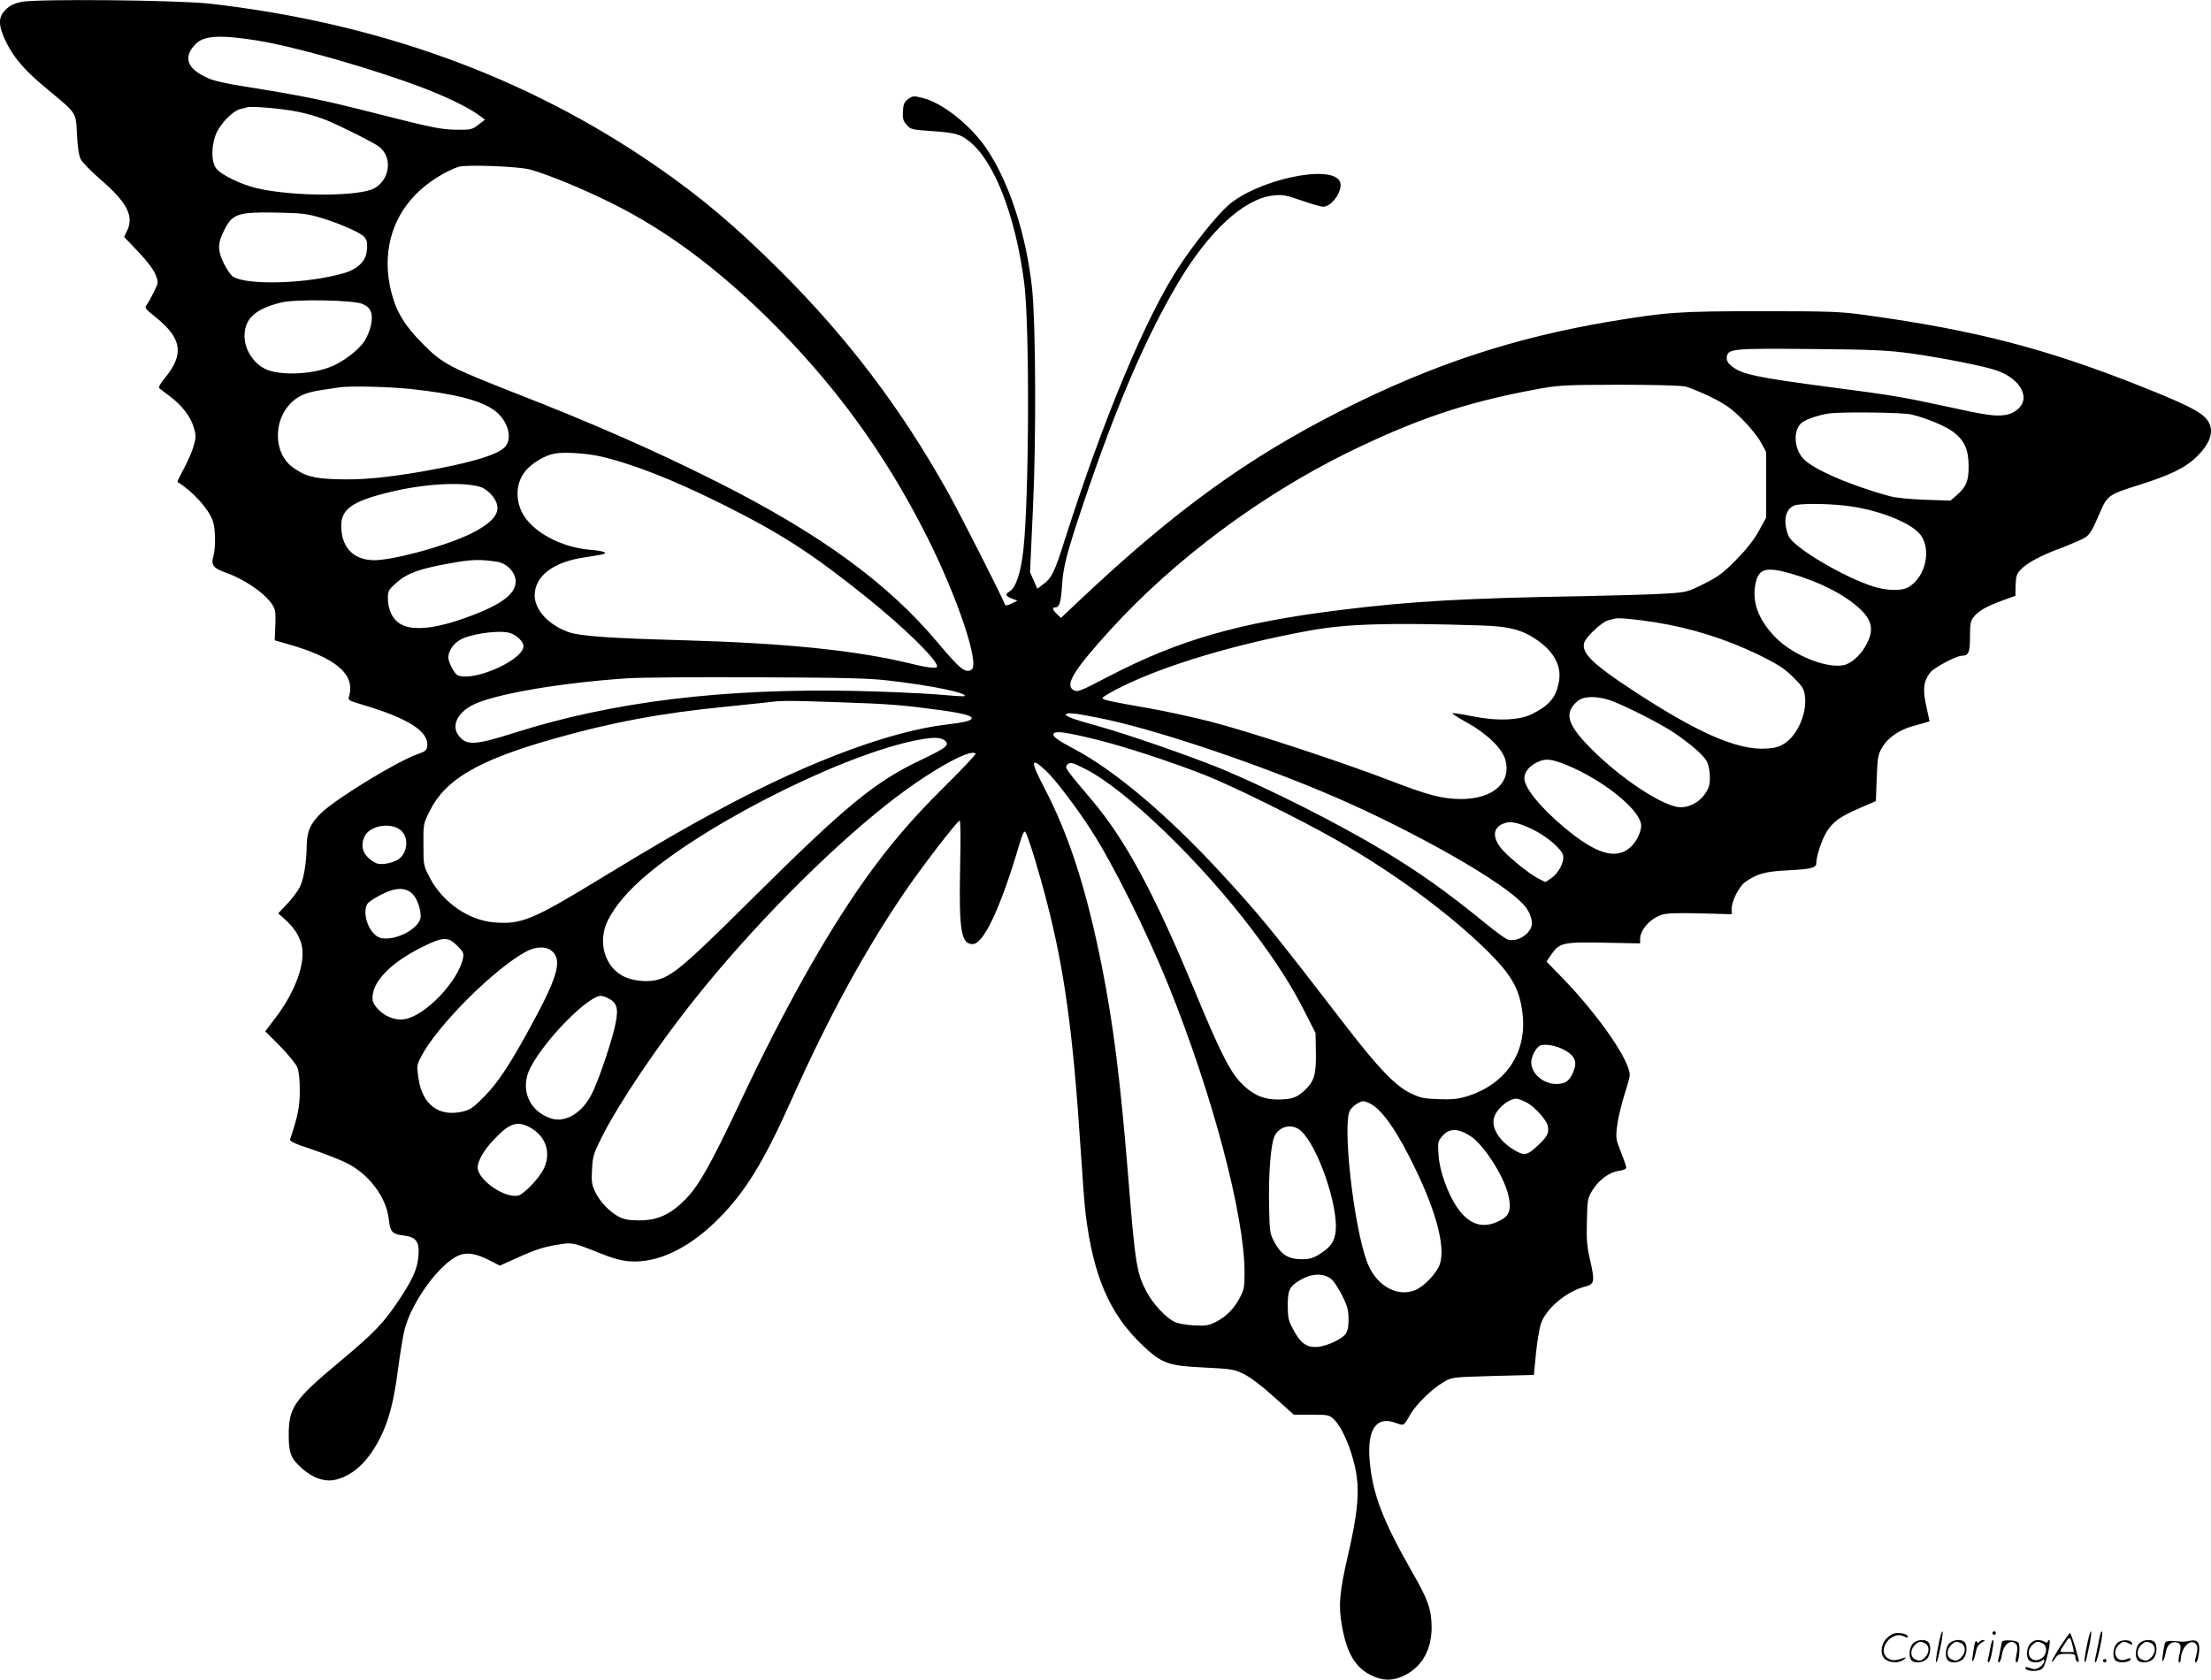
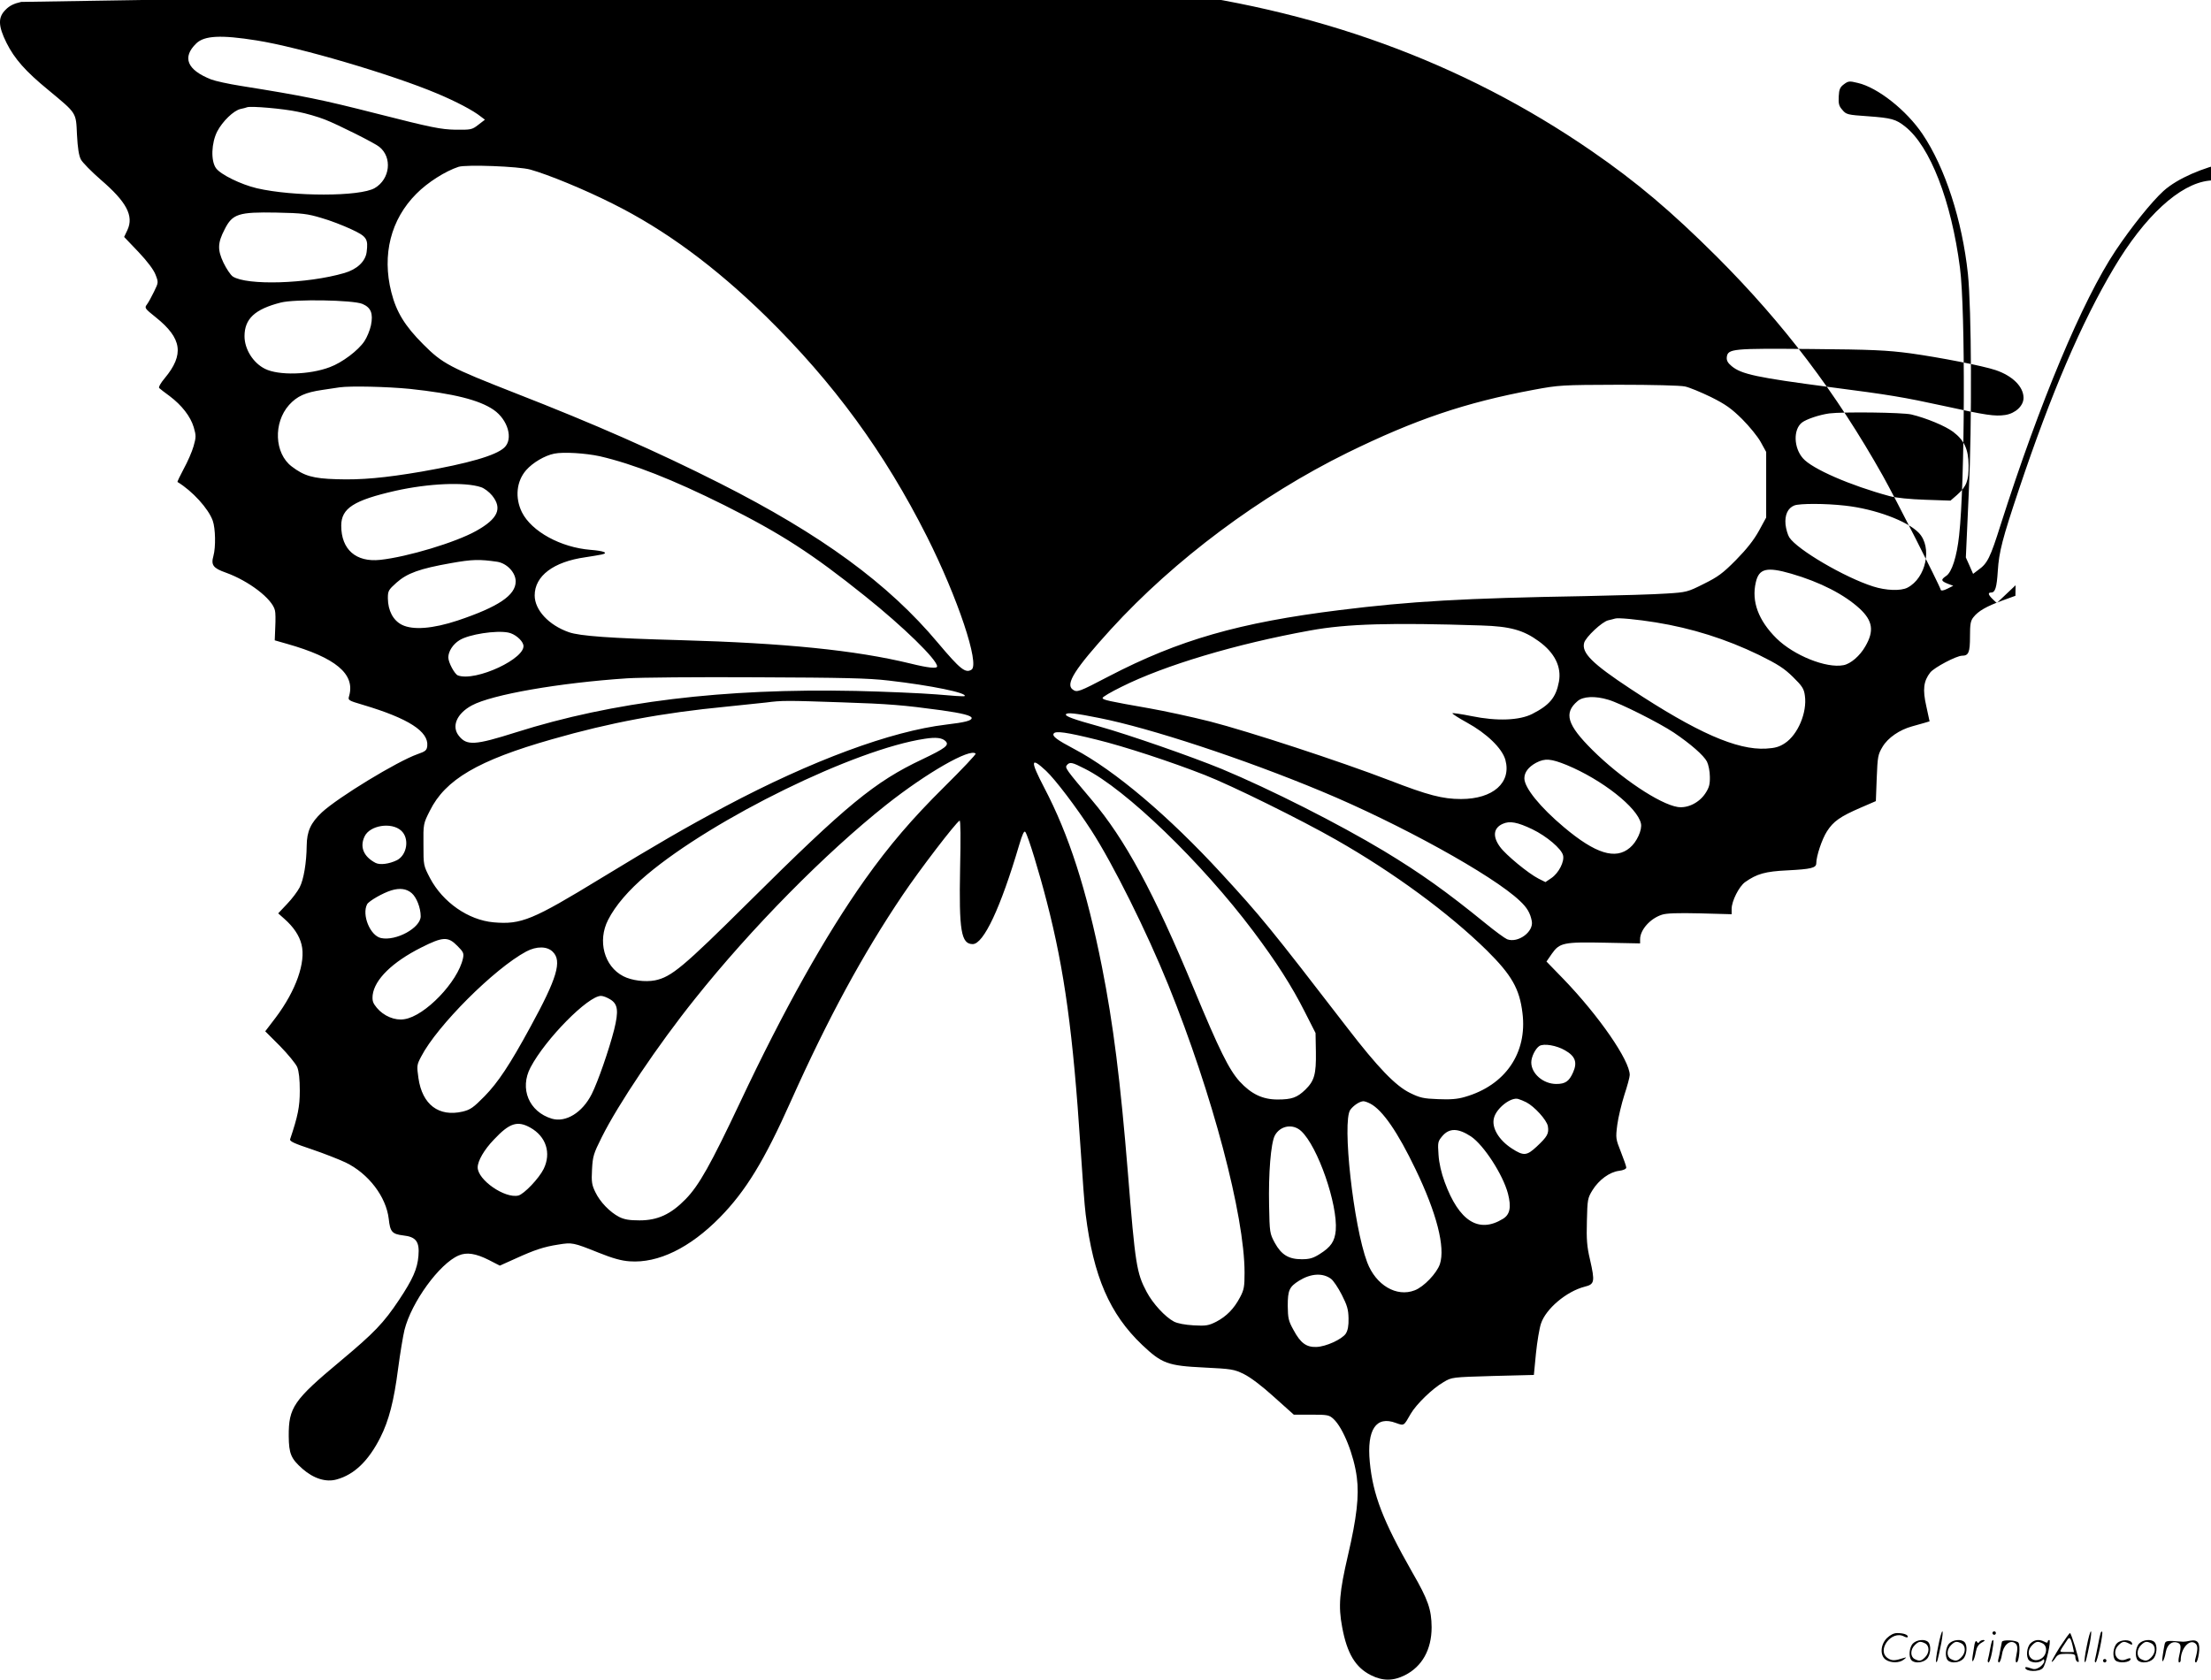
<svg xmlns="http://www.w3.org/2000/svg" version="1.0" viewBox="0 0 1280.105 972.675" preserveAspectRatio="xMidYMid meet">
  <g transform="translate(-0.431,972.71) scale(0.1,-0.1)" fill="#000000" stroke="none">
-     <path d="M127 9716 c-41 -9 -68 -22 -90 -45 -45 -44 -44 -93 5 -192 46 -92 110 -165 242 -273 166 -138 160 -128 166 -259 4 -77 11 -122 23 -144 9 -17 61 -70 115 -117 149 -128 192 -209 154 -291 l-19 -40 83 -87 c52 -55 88 -103 99 -132 17 -44 17 -45 -9 -98 -14 -29 -32 -62 -41 -74 -15 -20 -13 -23 52 -75 151 -121 165 -215 51 -352 -23 -27 -37 -52 -32 -57 5 -5 32 -26 61 -47 70 -53 120 -117 139 -180 14 -48 14 -58 -1 -110 -9 -32 -35 -91 -57 -131 -22 -41 -38 -75 -36 -76 86 -52 179 -154 204 -224 16 -45 18 -153 4 -204 -15 -53 -2 -71 72 -97 133 -48 268 -151 284 -218 4 -13 4 -57 2 -98 l-3 -76 70 -20 c283 -80 396 -175 361 -301 -8 -26 -7 -27 81 -53 262 -78 380 -154 371 -238 -3 -25 -10 -31 -56 -47 -117 -41 -460 -250 -554 -337 -65 -61 -87 -110 -88 -193 -1 -97 -17 -196 -41 -242 -12 -23 -44 -66 -73 -96 l-51 -54 36 -32 c53 -47 86 -96 99 -148 26 -103 -32 -267 -149 -423 l-61 -80 85 -85 c46 -47 91 -102 100 -122 10 -25 15 -70 15 -137 0 -93 -11 -147 -56 -281 -4 -12 25 -25 124 -58 71 -24 160 -59 198 -77 132 -64 234 -198 249 -326 8 -75 19 -88 83 -96 75 -8 96 -36 89 -118 -6 -76 -33 -136 -112 -255 -90 -135 -144 -191 -339 -354 -272 -227 -301 -269 -300 -436 1 -101 13 -130 80 -189 64 -56 136 -79 198 -61 102 28 184 108 252 242 50 99 79 212 103 398 12 91 29 192 37 225 40 161 203 385 314 432 46 20 99 12 176 -27 l62 -32 89 40 c112 51 165 69 250 82 80 13 86 12 233 -47 82 -33 133 -47 180 -50 165 -12 349 78 522 254 150 153 257 328 411 673 214 478 416 851 648 1195 97 144 304 415 329 430 6 4 7 -99 3 -277 -7 -361 6 -438 73 -438 63 0 162 211 269 574 19 64 29 85 36 75 17 -26 80 -233 124 -404 103 -398 152 -762 195 -1420 11 -170 24 -346 30 -390 45 -360 139 -577 327 -756 114 -108 149 -121 358 -131 160 -8 174 -10 231 -38 37 -18 105 -69 174 -132 l115 -103 102 0 c94 0 103 -2 128 -25 56 -52 119 -211 135 -339 14 -106 -1 -234 -51 -449 -50 -215 -57 -296 -34 -417 28 -153 77 -234 167 -279 68 -34 128 -34 196 0 100 50 155 149 155 278 -1 103 -20 159 -112 318 -170 299 -228 449 -246 639 -18 188 37 269 151 226 48 -17 45 -19 86 53 32 55 126 147 191 184 47 28 48 28 285 35 l237 6 12 124 c7 69 20 146 29 173 28 86 148 187 253 214 58 14 60 29 31 157 -18 76 -21 117 -18 224 3 124 4 132 33 179 37 59 98 104 153 111 25 3 42 11 42 19 0 7 -14 47 -31 90 -30 76 -31 80 -21 158 6 45 25 122 41 173 17 51 31 103 31 115 0 84 -177 341 -383 555 l-99 102 31 45 c45 64 68 69 310 64 l201 -4 0 24 c0 54 58 120 126 142 26 9 92 11 221 8 l183 -5 0 31 c0 45 43 130 78 155 68 48 117 62 245 68 136 7 167 14 167 41 0 41 33 140 62 185 37 58 77 86 195 137 l88 38 5 133 c5 125 7 137 34 182 31 52 98 98 171 118 22 6 54 15 71 20 l30 9 -19 88 c-22 96 -16 145 23 195 23 29 152 97 184 97 38 0 46 19 46 111 0 71 3 91 20 112 28 36 76 63 166 96 l77 28 1 61 c2 54 6 66 32 93 32 34 114 79 214 116 36 13 90 36 122 50 60 27 65 33 123 168 40 92 52 100 215 151 191 60 277 102 343 167 68 66 95 129 77 181 -21 63 -91 103 -400 226 -554 220 -961 325 -1590 412 -151 21 -202 23 -610 23 -477 0 -544 -5 -876 -60 -557 -94 -1026 -249 -1544 -510 -554 -280 -971 -582 -1524 -1103 l-109 -103 -23 22 c-27 26 -30 39 -9 39 23 0 32 29 38 125 7 111 27 188 123 474 185 552 361 964 549 1280 178 300 381 487 550 506 54 6 73 3 165 -29 57 -20 113 -36 125 -36 54 0 120 103 96 148 -54 101 -484 6 -649 -143 -68 -62 -184 -206 -277 -345 -192 -288 -439 -879 -665 -1586 -61 -194 -77 -226 -131 -264 l-29 -22 -21 48 -21 47 17 376 c19 403 16 1061 -5 1266 -33 310 -132 616 -263 810 -93 138 -260 270 -375 296 -48 12 -55 11 -80 -8 -22 -16 -28 -29 -30 -70 -2 -42 1 -56 21 -78 22 -27 30 -29 148 -37 137 -10 162 -17 216 -60 144 -114 267 -430 317 -818 32 -241 29 -1248 -5 -1550 -13 -121 -42 -213 -75 -234 -32 -22 -30 -29 9 -45 l32 -12 -34 -17 c-22 -11 -36 -13 -38 -7 -12 38 -266 537 -335 660 -272 484 -575 883 -962 1270 -265 264 -464 432 -725 612 -749 516 -1604 827 -2581 939 -188 21 -1009 29 -1093 10z m1363 -223 c247 -39 783 -197 1044 -307 110 -46 211 -99 254 -134 l24 -18 -39 -30 c-36 -28 -42 -29 -133 -28 -84 2 -136 12 -450 92 -326 83 -419 102 -793 162 -70 11 -147 28 -170 37 -140 55 -170 128 -86 209 47 45 142 50 349 17z m238 -413 c48 -9 119 -30 157 -45 75 -29 290 -137 315 -158 77 -61 63 -187 -26 -239 -85 -50 -472 -50 -683 -1 -92 22 -209 79 -236 116 -31 43 -27 146 7 213 31 59 95 121 135 130 16 3 33 8 38 10 21 8 209 -8 293 -26z m1347 -335 c104 -29 313 -115 476 -197 305 -152 593 -365 888 -653 393 -386 686 -787 932 -1275 179 -356 307 -740 258 -771 -35 -22 -65 2 -194 155 -287 343 -675 627 -1264 925 -362 183 -728 344 -1182 521 -380 149 -423 171 -535 284 -105 105 -155 186 -184 301 -55 217 -3 422 145 570 65 66 168 131 244 156 44 14 348 3 416 -16z m-1210 -280 c50 -14 127 -44 172 -65 91 -42 100 -56 90 -133 -7 -54 -56 -100 -129 -121 -216 -63 -565 -73 -646 -20 -13 9 -37 45 -54 80 -35 75 -34 114 7 193 45 90 81 101 300 97 150 -3 180 -7 260 -31z m238 -498 c49 -21 63 -55 49 -124 -6 -28 -23 -70 -38 -92 -35 -53 -129 -124 -200 -150 -118 -45 -297 -49 -375 -10 -69 34 -119 114 -119 189 0 101 60 157 210 195 80 21 420 15 473 -8z m8962 -286 c172 -24 418 -72 493 -97 98 -33 162 -96 162 -161 0 -46 -47 -90 -106 -99 -60 -9 -112 -1 -349 51 -244 53 -316 65 -663 110 -427 56 -516 75 -572 122 -23 19 -30 33 -28 52 6 49 33 51 488 47 356 -3 438 -7 575 -25z m-1305 -192 c25 -5 92 -33 150 -61 86 -43 118 -66 181 -128 41 -41 90 -101 107 -132 l32 -58 0 -190 0 -190 -42 -77 c-30 -54 -71 -106 -133 -169 -76 -77 -105 -98 -186 -138 -93 -47 -101 -49 -215 -56 -66 -5 -279 -11 -474 -15 -701 -12 -1011 -30 -1420 -81 -581 -72 -931 -173 -1335 -383 -176 -92 -185 -95 -210 -77 -44 32 13 120 221 349 369 404 864 773 1369 1022 394 193 683 291 1080 365 145 27 161 28 490 29 194 0 359 -4 385 -10z m-7382 -14 c253 -27 401 -64 484 -121 84 -58 115 -170 62 -219 -49 -46 -210 -92 -479 -139 -211 -36 -350 -49 -492 -44 -137 4 -188 19 -260 74 -100 76 -107 253 -15 356 46 51 95 73 192 87 41 6 86 13 100 15 65 9 275 4 408 -9z m8692 -148 c88 -21 198 -67 243 -101 64 -49 88 -100 89 -193 1 -90 -12 -123 -68 -173 l-37 -32 -146 5 c-88 3 -170 11 -206 21 -229 62 -449 158 -502 219 -54 61 -57 167 -6 207 26 20 101 45 158 53 79 10 423 6 475 -6z m-7593 -242 c194 -45 421 -134 722 -284 329 -165 507 -280 815 -527 220 -176 416 -367 416 -406 0 -14 -51 -9 -156 17 -318 77 -726 118 -1330 135 -408 11 -583 24 -646 46 -117 41 -198 129 -198 213 0 113 109 195 293 221 39 6 82 13 95 16 42 9 13 21 -65 27 -172 14 -341 106 -397 218 -41 84 -32 179 25 244 38 43 107 84 162 95 52 11 181 3 264 -15z m-688 -179 c19 -6 48 -28 65 -49 60 -75 33 -134 -92 -204 -119 -67 -399 -151 -556 -168 -140 -15 -226 59 -226 198 0 101 73 147 314 202 193 43 401 52 495 21z m7898 -107 c173 -19 361 -89 427 -158 79 -83 42 -261 -66 -317 -39 -20 -124 -17 -199 7 -164 52 -439 213 -485 284 -9 14 -19 48 -22 75 -5 55 13 95 51 110 31 12 180 12 294 -1z m-7804 -325 c56 -9 107 -62 107 -114 0 -80 -100 -147 -335 -226 -145 -48 -260 -57 -324 -25 -51 26 -80 82 -81 153 0 43 3 49 50 91 62 55 134 81 315 113 123 22 164 23 268 8z m7492 -69 c169 -49 308 -121 397 -203 75 -70 84 -129 32 -218 -31 -55 -86 -102 -127 -109 -99 -19 -286 56 -387 155 -105 104 -146 214 -120 325 18 80 63 91 205 50z m-785 -282 c210 -34 407 -96 599 -189 109 -54 145 -77 196 -127 54 -53 64 -69 69 -108 14 -97 -40 -226 -116 -276 -32 -21 -56 -28 -108 -31 -169 -10 -402 93 -784 345 -223 147 -285 209 -270 267 8 33 105 124 140 131 16 4 34 8 39 10 16 6 130 -5 235 -22z m-1008 -18 c166 -5 243 -27 331 -91 93 -67 133 -149 117 -235 -17 -91 -54 -135 -154 -186 -74 -38 -205 -43 -351 -13 -59 12 -109 19 -112 17 -2 -3 35 -27 84 -54 115 -63 204 -149 223 -216 36 -132 -71 -227 -257 -227 -106 0 -191 22 -413 108 -289 111 -818 284 -1040 341 -107 27 -265 61 -350 76 -239 42 -271 49 -272 60 -1 6 49 35 110 65 248 124 661 248 1092 326 213 39 469 46 992 29z m-5635 -41 c37 -7 79 -42 87 -70 23 -77 -277 -217 -379 -178 -19 8 -55 75 -55 104 0 35 27 77 65 100 55 34 211 58 282 44z m2203 -278 c245 -28 458 -72 439 -90 -2 -3 -76 2 -164 10 -88 7 -297 16 -465 20 -768 16 -1407 -62 -1969 -240 -237 -75 -284 -78 -330 -20 -44 55 -12 129 75 176 116 63 507 131 899 157 72 5 409 8 750 6 502 -2 648 -5 765 -19z m4166 -111 c69 -20 295 -134 379 -190 99 -67 173 -132 192 -168 9 -18 17 -57 17 -88 1 -45 -5 -64 -26 -96 -36 -55 -104 -88 -161 -79 -104 17 -329 167 -493 330 -147 146 -167 214 -86 283 32 28 103 31 178 8z m-4440 -15 c276 -9 358 -16 579 -46 121 -17 175 -31 175 -45 0 -15 -38 -25 -148 -38 -319 -38 -778 -208 -1277 -473 -233 -124 -403 -223 -720 -416 -398 -243 -463 -270 -623 -256 -146 13 -294 116 -368 256 -38 73 -38 74 -38 193 -1 120 -1 122 37 197 89 180 278 292 707 414 338 97 638 153 1010 189 91 9 194 20 230 24 91 12 119 12 436 1z m1494 -91 c293 -58 834 -236 1285 -424 450 -187 992 -486 1148 -634 43 -40 61 -71 70 -118 12 -62 -80 -129 -143 -105 -14 6 -70 47 -125 92 -230 187 -375 290 -588 419 -263 158 -656 357 -939 475 -178 73 -537 198 -708 246 -152 42 -201 60 -194 71 7 11 56 6 194 -22z m-17 -125 c160 -39 434 -129 627 -205 154 -60 559 -260 760 -375 332 -189 652 -424 873 -641 143 -142 189 -221 206 -362 29 -231 -99 -419 -333 -486 -43 -13 -85 -16 -156 -13 -84 3 -105 8 -162 36 -84 41 -186 147 -363 377 -449 583 -502 647 -728 893 -307 334 -619 598 -852 721 -102 54 -130 75 -120 90 10 17 74 8 248 -35z m-874 -9 c23 -23 -1 -41 -135 -105 -275 -130 -436 -262 -1004 -826 -382 -379 -448 -434 -543 -454 -57 -11 -136 -1 -184 24 -111 57 -150 205 -88 326 42 83 120 174 225 262 389 327 1206 727 1609 787 64 10 100 6 120 -14z m174 -72 c4 -3 -78 -90 -181 -192 -186 -184 -318 -338 -461 -539 -228 -322 -470 -754 -721 -1287 -170 -360 -238 -482 -316 -562 -86 -88 -162 -123 -267 -123 -59 0 -88 5 -118 20 -54 28 -111 87 -138 144 -20 41 -23 59 -19 131 4 76 9 92 56 186 95 191 326 535 540 802 326 409 755 844 1108 1124 234 185 485 329 517 296z m3422 -66 c205 -85 410 -246 430 -339 8 -36 -24 -107 -64 -140 -83 -71 -199 -35 -382 119 -137 115 -229 228 -229 283 0 35 24 66 68 90 52 27 85 24 177 -13z m-3014 -34 c54 -51 174 -209 262 -345 126 -195 321 -587 446 -896 255 -631 441 -1334 441 -1665 0 -80 -3 -99 -26 -142 -35 -67 -79 -111 -138 -142 -44 -22 -59 -25 -130 -21 -51 3 -94 11 -115 22 -51 27 -122 104 -158 172 -58 109 -66 159 -108 684 -44 541 -85 867 -151 1200 -89 447 -191 763 -334 1036 -82 157 -80 182 11 97z m225 12 c236 -118 675 -542 974 -940 133 -177 224 -319 298 -466 l63 -124 2 -110 c2 -129 -9 -167 -61 -218 -48 -46 -78 -57 -161 -57 -86 0 -152 31 -220 105 -61 68 -117 180 -265 537 -232 559 -399 867 -591 1093 -149 176 -156 186 -144 201 17 20 29 18 105 -21z m2590 -350 c83 -40 169 -113 178 -151 9 -36 -25 -103 -68 -132 l-34 -23 -40 20 c-59 30 -190 138 -223 184 -44 60 -38 109 15 133 41 19 86 10 172 -31z m-6549 -8 c49 -44 35 -140 -24 -171 -45 -22 -98 -29 -124 -16 -69 36 -93 92 -64 153 30 65 156 85 212 34z m61 -362 c28 -24 52 -85 52 -134 0 -67 -143 -145 -230 -126 -63 14 -112 135 -80 196 11 19 91 65 140 80 49 15 88 10 118 -16z m264 -305 c35 -35 39 -43 33 -72 -29 -136 -221 -336 -340 -353 -54 -9 -119 18 -159 66 -23 28 -27 40 -24 74 11 90 114 191 281 275 125 63 155 65 209 10z m553 -35 c54 -53 25 -152 -130 -435 -119 -219 -187 -321 -265 -401 -65 -66 -82 -78 -127 -89 -138 -32 -234 40 -256 194 -10 71 -10 76 16 125 92 178 423 509 608 608 60 32 122 31 154 -2z m332 -275 c45 -27 50 -67 23 -176 -30 -117 -94 -302 -130 -373 -54 -107 -150 -166 -231 -142 -132 40 -188 174 -123 297 87 165 333 414 408 414 12 0 35 -9 53 -20z m5528 -295 c60 -34 73 -70 47 -128 -23 -52 -45 -67 -97 -67 -76 0 -145 60 -145 125 0 32 24 80 47 95 26 16 100 3 148 -25z m-224 -301 c47 -24 118 -102 125 -138 7 -43 -2 -60 -65 -119 -57 -53 -75 -55 -143 -11 -76 49 -119 121 -104 177 14 57 99 123 141 110 11 -3 32 -12 46 -19z m-903 -8 c71 -37 159 -165 262 -380 122 -253 173 -451 141 -549 -18 -53 -93 -132 -146 -152 -105 -41 -225 30 -275 162 -80 212 -146 814 -98 883 19 26 54 49 76 50 7 0 25 -6 40 -14z m-4863 -139 c91 -51 122 -147 77 -239 -27 -55 -113 -145 -146 -154 -78 -19 -236 90 -236 163 0 37 37 102 94 161 90 96 136 111 211 69z m4463 -20 c96 -89 212 -424 200 -575 -6 -64 -28 -96 -93 -137 -38 -24 -59 -30 -104 -30 -76 0 -118 26 -156 95 -29 54 -30 59 -33 216 -4 186 10 360 33 405 31 58 105 71 153 26z m983 -31 c74 -50 185 -221 214 -331 20 -78 12 -121 -29 -146 -140 -86 -254 -14 -337 212 -20 54 -33 111 -36 159 -5 71 -4 77 21 107 41 49 92 48 167 -1z m-811 -824 c14 -10 42 -52 63 -93 31 -61 38 -85 39 -136 1 -43 -4 -70 -16 -89 -23 -33 -114 -75 -170 -77 -58 -2 -92 22 -133 99 -29 52 -32 68 -33 139 0 91 9 110 66 146 68 42 136 46 184 11z M11226 194 c-10 -47 -15 -88 -12 -91 5 -6 9 7 30 110 7 37 10 67 6 67 -4 0 -15 -39 -24 -86z M11540 270 c0 -5 5 -10 10 -10 6 0 10 5 10 10 0 6 -4 10 -10 10 -5 0 -10 -4 -10 -10z M12086 194 c-10 -47 -15 -88 -12 -91 5 -6 9 7 30 110 7 37 10 67 6 67 -4 0 -15 -39 -24 -86z M12166 269 c-3 -8 -10 -41 -16 -74 -6 -33 -14 -68 -16 -77 -3 -10 -1 -18 3 -18 10 0 46 171 38 178 -2 3 -7 -1 -9 -9z M10929 241 c-38 -38 -41 -101 -7 -125 29 -20 79 -20 104 0 18 14 18 15 1 10 -53 -17 -69 -17 -92 -2 -69 45 21 166 94 126 12 -6 21 -7 21 -1 0 12 -25 21 -62 21 -19 0 -39 -10 -59 -29z M11930 189 c-28 -45 -49 -83 -47 -85 2 -3 12 7 21 21 14 21 24 25 66 25 43 0 50 -3 50 -19 0 -11 5 -23 10 -26 6 -3 10 -3 10 1 0 20 -44 164 -51 164 -4 0 -30 -37 -59 -81z m75 4 l7 -33 -42 0 c-42 0 -42 0 -28 23 8 12 21 32 29 44 15 25 22 18 34 -34z M11080 210 c-22 -22 -27 -79 -8 -98 19 -19 66 -14 88 8 22 22 27 79 8 98 -19 19 -66 14 -88 -8z m71 0 c25 -14 25 -54 -1 -80 -23 -23 -33 -24 -61 -10 -25 14 -25 54 1 80 23 23 33 24 61 10z M11290 210 c-22 -22 -27 -79 -8 -98 19 -19 66 -14 88 8 22 22 27 79 8 98 -19 19 -66 14 -88 -8z m71 0 c25 -14 25 -54 -1 -80 -23 -23 -33 -24 -61 -10 -25 14 -25 54 1 80 23 23 33 24 61 10z M11436 204 c-3 -16 -8 -47 -11 -69 -8 -51 10 -26 19 27 5 27 15 42 34 53 18 10 22 14 10 15 -9 0 -20 -5 -24 -11 -5 -8 -9 -8 -14 1 -5 8 -10 3 -14 -16z M11537 223 c-2 -4 -7 -26 -11 -48 -4 -22 -9 -48 -12 -57 -3 -10 -1 -18 4 -18 4 0 14 28 20 62 11 58 10 81 -1 61z M11595 220 c-1 -3 -5 -23 -9 -45 -4 -22 -9 -48 -12 -57 -3 -10 -1 -18 4 -18 5 0 13 20 17 45 7 53 44 87 74 68 17 -11 19 -28 8 -80 -4 -18 -3 -33 2 -33 16 0 24 99 11 115 -12 14 -87 18 -95 5z M11760 210 c-22 -22 -27 -79 -8 -98 7 -7 24 -12 38 -12 14 0 31 5 38 12 9 9 12 8 12 -5 0 -9 -12 -24 -26 -34 -21 -13 -32 -15 -55 -6 -16 6 -29 8 -29 3 0 -24 81 -27 102 -2 18 19 50 162 37 162 -5 0 -9 -5 -9 -10 0 -7 -6 -7 -19 0 -30 16 -59 12 -81 -10z m71 0 c29 -16 25 -65 -6 -86 -56 -37 -103 28 -55 76 23 23 33 24 61 10z M12261 211 c-23 -23 -28 -80 -9 -99 19 -19 88 -13 88 9 0 5 -11 4 -24 -2 -54 -25 -89 38 -46 81 23 23 33 24 62 9 16 -9 19 -8 16 3 -8 22 -64 22 -87 -1z M12390 210 c-22 -22 -27 -79 -8 -98 19 -19 66 -14 88 8 22 22 27 79 8 98 -19 19 -66 14 -88 -8z m71 0 c25 -14 25 -54 -1 -80 -23 -23 -33 -24 -61 -10 -25 14 -25 54 1 80 23 23 33 24 61 10z M12536 201 c-3 -14 -8 -44 -11 -66 -8 -51 10 -26 19 27 8 41 35 63 66 53 22 -7 24 -21 11 -77 -5 -22 -5 -38 0 -38 5 0 9 6 9 13 0 68 51 125 85 97 15 -13 15 -35 -1 -92 -3 -10 -1 -18 4 -18 6 0 13 23 17 50 9 63 -5 84 -49 76 -17 -4 -35 -6 -41 -6 -101 8 -104 7 -109 -19z M12180 110 c0 -5 5 -10 10 -10 6 0 10 5 10 10 0 6 -4 10 -10 10 -5 0 -10 -4 -10 -10z" />
+     <path d="M127 9716 c-41 -9 -68 -22 -90 -45 -45 -44 -44 -93 5 -192 46 -92 110 -165 242 -273 166 -138 160 -128 166 -259 4 -77 11 -122 23 -144 9 -17 61 -70 115 -117 149 -128 192 -209 154 -291 l-19 -40 83 -87 c52 -55 88 -103 99 -132 17 -44 17 -45 -9 -98 -14 -29 -32 -62 -41 -74 -15 -20 -13 -23 52 -75 151 -121 165 -215 51 -352 -23 -27 -37 -52 -32 -57 5 -5 32 -26 61 -47 70 -53 120 -117 139 -180 14 -48 14 -58 -1 -110 -9 -32 -35 -91 -57 -131 -22 -41 -38 -75 -36 -76 86 -52 179 -154 204 -224 16 -45 18 -153 4 -204 -15 -53 -2 -71 72 -97 133 -48 268 -151 284 -218 4 -13 4 -57 2 -98 l-3 -76 70 -20 c283 -80 396 -175 361 -301 -8 -26 -7 -27 81 -53 262 -78 380 -154 371 -238 -3 -25 -10 -31 -56 -47 -117 -41 -460 -250 -554 -337 -65 -61 -87 -110 -88 -193 -1 -97 -17 -196 -41 -242 -12 -23 -44 -66 -73 -96 l-51 -54 36 -32 c53 -47 86 -96 99 -148 26 -103 -32 -267 -149 -423 l-61 -80 85 -85 c46 -47 91 -102 100 -122 10 -25 15 -70 15 -137 0 -93 -11 -147 -56 -281 -4 -12 25 -25 124 -58 71 -24 160 -59 198 -77 132 -64 234 -198 249 -326 8 -75 19 -88 83 -96 75 -8 96 -36 89 -118 -6 -76 -33 -136 -112 -255 -90 -135 -144 -191 -339 -354 -272 -227 -301 -269 -300 -436 1 -101 13 -130 80 -189 64 -56 136 -79 198 -61 102 28 184 108 252 242 50 99 79 212 103 398 12 91 29 192 37 225 40 161 203 385 314 432 46 20 99 12 176 -27 l62 -32 89 40 c112 51 165 69 250 82 80 13 86 12 233 -47 82 -33 133 -47 180 -50 165 -12 349 78 522 254 150 153 257 328 411 673 214 478 416 851 648 1195 97 144 304 415 329 430 6 4 7 -99 3 -277 -7 -361 6 -438 73 -438 63 0 162 211 269 574 19 64 29 85 36 75 17 -26 80 -233 124 -404 103 -398 152 -762 195 -1420 11 -170 24 -346 30 -390 45 -360 139 -577 327 -756 114 -108 149 -121 358 -131 160 -8 174 -10 231 -38 37 -18 105 -69 174 -132 l115 -103 102 0 c94 0 103 -2 128 -25 56 -52 119 -211 135 -339 14 -106 -1 -234 -51 -449 -50 -215 -57 -296 -34 -417 28 -153 77 -234 167 -279 68 -34 128 -34 196 0 100 50 155 149 155 278 -1 103 -20 159 -112 318 -170 299 -228 449 -246 639 -18 188 37 269 151 226 48 -17 45 -19 86 53 32 55 126 147 191 184 47 28 48 28 285 35 l237 6 12 124 c7 69 20 146 29 173 28 86 148 187 253 214 58 14 60 29 31 157 -18 76 -21 117 -18 224 3 124 4 132 33 179 37 59 98 104 153 111 25 3 42 11 42 19 0 7 -14 47 -31 90 -30 76 -31 80 -21 158 6 45 25 122 41 173 17 51 31 103 31 115 0 84 -177 341 -383 555 l-99 102 31 45 c45 64 68 69 310 64 l201 -4 0 24 c0 54 58 120 126 142 26 9 92 11 221 8 l183 -5 0 31 c0 45 43 130 78 155 68 48 117 62 245 68 136 7 167 14 167 41 0 41 33 140 62 185 37 58 77 86 195 137 l88 38 5 133 c5 125 7 137 34 182 31 52 98 98 171 118 22 6 54 15 71 20 l30 9 -19 88 c-22 96 -16 145 23 195 23 29 152 97 184 97 38 0 46 19 46 111 0 71 3 91 20 112 28 36 76 63 166 96 l77 28 1 61 l-109 -103 -23 22 c-27 26 -30 39 -9 39 23 0 32 29 38 125 7 111 27 188 123 474 185 552 361 964 549 1280 178 300 381 487 550 506 54 6 73 3 165 -29 57 -20 113 -36 125 -36 54 0 120 103 96 148 -54 101 -484 6 -649 -143 -68 -62 -184 -206 -277 -345 -192 -288 -439 -879 -665 -1586 -61 -194 -77 -226 -131 -264 l-29 -22 -21 48 -21 47 17 376 c19 403 16 1061 -5 1266 -33 310 -132 616 -263 810 -93 138 -260 270 -375 296 -48 12 -55 11 -80 -8 -22 -16 -28 -29 -30 -70 -2 -42 1 -56 21 -78 22 -27 30 -29 148 -37 137 -10 162 -17 216 -60 144 -114 267 -430 317 -818 32 -241 29 -1248 -5 -1550 -13 -121 -42 -213 -75 -234 -32 -22 -30 -29 9 -45 l32 -12 -34 -17 c-22 -11 -36 -13 -38 -7 -12 38 -266 537 -335 660 -272 484 -575 883 -962 1270 -265 264 -464 432 -725 612 -749 516 -1604 827 -2581 939 -188 21 -1009 29 -1093 10z m1363 -223 c247 -39 783 -197 1044 -307 110 -46 211 -99 254 -134 l24 -18 -39 -30 c-36 -28 -42 -29 -133 -28 -84 2 -136 12 -450 92 -326 83 -419 102 -793 162 -70 11 -147 28 -170 37 -140 55 -170 128 -86 209 47 45 142 50 349 17z m238 -413 c48 -9 119 -30 157 -45 75 -29 290 -137 315 -158 77 -61 63 -187 -26 -239 -85 -50 -472 -50 -683 -1 -92 22 -209 79 -236 116 -31 43 -27 146 7 213 31 59 95 121 135 130 16 3 33 8 38 10 21 8 209 -8 293 -26z m1347 -335 c104 -29 313 -115 476 -197 305 -152 593 -365 888 -653 393 -386 686 -787 932 -1275 179 -356 307 -740 258 -771 -35 -22 -65 2 -194 155 -287 343 -675 627 -1264 925 -362 183 -728 344 -1182 521 -380 149 -423 171 -535 284 -105 105 -155 186 -184 301 -55 217 -3 422 145 570 65 66 168 131 244 156 44 14 348 3 416 -16z m-1210 -280 c50 -14 127 -44 172 -65 91 -42 100 -56 90 -133 -7 -54 -56 -100 -129 -121 -216 -63 -565 -73 -646 -20 -13 9 -37 45 -54 80 -35 75 -34 114 7 193 45 90 81 101 300 97 150 -3 180 -7 260 -31z m238 -498 c49 -21 63 -55 49 -124 -6 -28 -23 -70 -38 -92 -35 -53 -129 -124 -200 -150 -118 -45 -297 -49 -375 -10 -69 34 -119 114 -119 189 0 101 60 157 210 195 80 21 420 15 473 -8z m8962 -286 c172 -24 418 -72 493 -97 98 -33 162 -96 162 -161 0 -46 -47 -90 -106 -99 -60 -9 -112 -1 -349 51 -244 53 -316 65 -663 110 -427 56 -516 75 -572 122 -23 19 -30 33 -28 52 6 49 33 51 488 47 356 -3 438 -7 575 -25z m-1305 -192 c25 -5 92 -33 150 -61 86 -43 118 -66 181 -128 41 -41 90 -101 107 -132 l32 -58 0 -190 0 -190 -42 -77 c-30 -54 -71 -106 -133 -169 -76 -77 -105 -98 -186 -138 -93 -47 -101 -49 -215 -56 -66 -5 -279 -11 -474 -15 -701 -12 -1011 -30 -1420 -81 -581 -72 -931 -173 -1335 -383 -176 -92 -185 -95 -210 -77 -44 32 13 120 221 349 369 404 864 773 1369 1022 394 193 683 291 1080 365 145 27 161 28 490 29 194 0 359 -4 385 -10z m-7382 -14 c253 -27 401 -64 484 -121 84 -58 115 -170 62 -219 -49 -46 -210 -92 -479 -139 -211 -36 -350 -49 -492 -44 -137 4 -188 19 -260 74 -100 76 -107 253 -15 356 46 51 95 73 192 87 41 6 86 13 100 15 65 9 275 4 408 -9z m8692 -148 c88 -21 198 -67 243 -101 64 -49 88 -100 89 -193 1 -90 -12 -123 -68 -173 l-37 -32 -146 5 c-88 3 -170 11 -206 21 -229 62 -449 158 -502 219 -54 61 -57 167 -6 207 26 20 101 45 158 53 79 10 423 6 475 -6z m-7593 -242 c194 -45 421 -134 722 -284 329 -165 507 -280 815 -527 220 -176 416 -367 416 -406 0 -14 -51 -9 -156 17 -318 77 -726 118 -1330 135 -408 11 -583 24 -646 46 -117 41 -198 129 -198 213 0 113 109 195 293 221 39 6 82 13 95 16 42 9 13 21 -65 27 -172 14 -341 106 -397 218 -41 84 -32 179 25 244 38 43 107 84 162 95 52 11 181 3 264 -15z m-688 -179 c19 -6 48 -28 65 -49 60 -75 33 -134 -92 -204 -119 -67 -399 -151 -556 -168 -140 -15 -226 59 -226 198 0 101 73 147 314 202 193 43 401 52 495 21z m7898 -107 c173 -19 361 -89 427 -158 79 -83 42 -261 -66 -317 -39 -20 -124 -17 -199 7 -164 52 -439 213 -485 284 -9 14 -19 48 -22 75 -5 55 13 95 51 110 31 12 180 12 294 -1z m-7804 -325 c56 -9 107 -62 107 -114 0 -80 -100 -147 -335 -226 -145 -48 -260 -57 -324 -25 -51 26 -80 82 -81 153 0 43 3 49 50 91 62 55 134 81 315 113 123 22 164 23 268 8z m7492 -69 c169 -49 308 -121 397 -203 75 -70 84 -129 32 -218 -31 -55 -86 -102 -127 -109 -99 -19 -286 56 -387 155 -105 104 -146 214 -120 325 18 80 63 91 205 50z m-785 -282 c210 -34 407 -96 599 -189 109 -54 145 -77 196 -127 54 -53 64 -69 69 -108 14 -97 -40 -226 -116 -276 -32 -21 -56 -28 -108 -31 -169 -10 -402 93 -784 345 -223 147 -285 209 -270 267 8 33 105 124 140 131 16 4 34 8 39 10 16 6 130 -5 235 -22z m-1008 -18 c166 -5 243 -27 331 -91 93 -67 133 -149 117 -235 -17 -91 -54 -135 -154 -186 -74 -38 -205 -43 -351 -13 -59 12 -109 19 -112 17 -2 -3 35 -27 84 -54 115 -63 204 -149 223 -216 36 -132 -71 -227 -257 -227 -106 0 -191 22 -413 108 -289 111 -818 284 -1040 341 -107 27 -265 61 -350 76 -239 42 -271 49 -272 60 -1 6 49 35 110 65 248 124 661 248 1092 326 213 39 469 46 992 29z m-5635 -41 c37 -7 79 -42 87 -70 23 -77 -277 -217 -379 -178 -19 8 -55 75 -55 104 0 35 27 77 65 100 55 34 211 58 282 44z m2203 -278 c245 -28 458 -72 439 -90 -2 -3 -76 2 -164 10 -88 7 -297 16 -465 20 -768 16 -1407 -62 -1969 -240 -237 -75 -284 -78 -330 -20 -44 55 -12 129 75 176 116 63 507 131 899 157 72 5 409 8 750 6 502 -2 648 -5 765 -19z m4166 -111 c69 -20 295 -134 379 -190 99 -67 173 -132 192 -168 9 -18 17 -57 17 -88 1 -45 -5 -64 -26 -96 -36 -55 -104 -88 -161 -79 -104 17 -329 167 -493 330 -147 146 -167 214 -86 283 32 28 103 31 178 8z m-4440 -15 c276 -9 358 -16 579 -46 121 -17 175 -31 175 -45 0 -15 -38 -25 -148 -38 -319 -38 -778 -208 -1277 -473 -233 -124 -403 -223 -720 -416 -398 -243 -463 -270 -623 -256 -146 13 -294 116 -368 256 -38 73 -38 74 -38 193 -1 120 -1 122 37 197 89 180 278 292 707 414 338 97 638 153 1010 189 91 9 194 20 230 24 91 12 119 12 436 1z m1494 -91 c293 -58 834 -236 1285 -424 450 -187 992 -486 1148 -634 43 -40 61 -71 70 -118 12 -62 -80 -129 -143 -105 -14 6 -70 47 -125 92 -230 187 -375 290 -588 419 -263 158 -656 357 -939 475 -178 73 -537 198 -708 246 -152 42 -201 60 -194 71 7 11 56 6 194 -22z m-17 -125 c160 -39 434 -129 627 -205 154 -60 559 -260 760 -375 332 -189 652 -424 873 -641 143 -142 189 -221 206 -362 29 -231 -99 -419 -333 -486 -43 -13 -85 -16 -156 -13 -84 3 -105 8 -162 36 -84 41 -186 147 -363 377 -449 583 -502 647 -728 893 -307 334 -619 598 -852 721 -102 54 -130 75 -120 90 10 17 74 8 248 -35z m-874 -9 c23 -23 -1 -41 -135 -105 -275 -130 -436 -262 -1004 -826 -382 -379 -448 -434 -543 -454 -57 -11 -136 -1 -184 24 -111 57 -150 205 -88 326 42 83 120 174 225 262 389 327 1206 727 1609 787 64 10 100 6 120 -14z m174 -72 c4 -3 -78 -90 -181 -192 -186 -184 -318 -338 -461 -539 -228 -322 -470 -754 -721 -1287 -170 -360 -238 -482 -316 -562 -86 -88 -162 -123 -267 -123 -59 0 -88 5 -118 20 -54 28 -111 87 -138 144 -20 41 -23 59 -19 131 4 76 9 92 56 186 95 191 326 535 540 802 326 409 755 844 1108 1124 234 185 485 329 517 296z m3422 -66 c205 -85 410 -246 430 -339 8 -36 -24 -107 -64 -140 -83 -71 -199 -35 -382 119 -137 115 -229 228 -229 283 0 35 24 66 68 90 52 27 85 24 177 -13z m-3014 -34 c54 -51 174 -209 262 -345 126 -195 321 -587 446 -896 255 -631 441 -1334 441 -1665 0 -80 -3 -99 -26 -142 -35 -67 -79 -111 -138 -142 -44 -22 -59 -25 -130 -21 -51 3 -94 11 -115 22 -51 27 -122 104 -158 172 -58 109 -66 159 -108 684 -44 541 -85 867 -151 1200 -89 447 -191 763 -334 1036 -82 157 -80 182 11 97z m225 12 c236 -118 675 -542 974 -940 133 -177 224 -319 298 -466 l63 -124 2 -110 c2 -129 -9 -167 -61 -218 -48 -46 -78 -57 -161 -57 -86 0 -152 31 -220 105 -61 68 -117 180 -265 537 -232 559 -399 867 -591 1093 -149 176 -156 186 -144 201 17 20 29 18 105 -21z m2590 -350 c83 -40 169 -113 178 -151 9 -36 -25 -103 -68 -132 l-34 -23 -40 20 c-59 30 -190 138 -223 184 -44 60 -38 109 15 133 41 19 86 10 172 -31z m-6549 -8 c49 -44 35 -140 -24 -171 -45 -22 -98 -29 -124 -16 -69 36 -93 92 -64 153 30 65 156 85 212 34z m61 -362 c28 -24 52 -85 52 -134 0 -67 -143 -145 -230 -126 -63 14 -112 135 -80 196 11 19 91 65 140 80 49 15 88 10 118 -16z m264 -305 c35 -35 39 -43 33 -72 -29 -136 -221 -336 -340 -353 -54 -9 -119 18 -159 66 -23 28 -27 40 -24 74 11 90 114 191 281 275 125 63 155 65 209 10z m553 -35 c54 -53 25 -152 -130 -435 -119 -219 -187 -321 -265 -401 -65 -66 -82 -78 -127 -89 -138 -32 -234 40 -256 194 -10 71 -10 76 16 125 92 178 423 509 608 608 60 32 122 31 154 -2z m332 -275 c45 -27 50 -67 23 -176 -30 -117 -94 -302 -130 -373 -54 -107 -150 -166 -231 -142 -132 40 -188 174 -123 297 87 165 333 414 408 414 12 0 35 -9 53 -20z m5528 -295 c60 -34 73 -70 47 -128 -23 -52 -45 -67 -97 -67 -76 0 -145 60 -145 125 0 32 24 80 47 95 26 16 100 3 148 -25z m-224 -301 c47 -24 118 -102 125 -138 7 -43 -2 -60 -65 -119 -57 -53 -75 -55 -143 -11 -76 49 -119 121 -104 177 14 57 99 123 141 110 11 -3 32 -12 46 -19z m-903 -8 c71 -37 159 -165 262 -380 122 -253 173 -451 141 -549 -18 -53 -93 -132 -146 -152 -105 -41 -225 30 -275 162 -80 212 -146 814 -98 883 19 26 54 49 76 50 7 0 25 -6 40 -14z m-4863 -139 c91 -51 122 -147 77 -239 -27 -55 -113 -145 -146 -154 -78 -19 -236 90 -236 163 0 37 37 102 94 161 90 96 136 111 211 69z m4463 -20 c96 -89 212 -424 200 -575 -6 -64 -28 -96 -93 -137 -38 -24 -59 -30 -104 -30 -76 0 -118 26 -156 95 -29 54 -30 59 -33 216 -4 186 10 360 33 405 31 58 105 71 153 26z m983 -31 c74 -50 185 -221 214 -331 20 -78 12 -121 -29 -146 -140 -86 -254 -14 -337 212 -20 54 -33 111 -36 159 -5 71 -4 77 21 107 41 49 92 48 167 -1z m-811 -824 c14 -10 42 -52 63 -93 31 -61 38 -85 39 -136 1 -43 -4 -70 -16 -89 -23 -33 -114 -75 -170 -77 -58 -2 -92 22 -133 99 -29 52 -32 68 -33 139 0 91 9 110 66 146 68 42 136 46 184 11z M11226 194 c-10 -47 -15 -88 -12 -91 5 -6 9 7 30 110 7 37 10 67 6 67 -4 0 -15 -39 -24 -86z M11540 270 c0 -5 5 -10 10 -10 6 0 10 5 10 10 0 6 -4 10 -10 10 -5 0 -10 -4 -10 -10z M12086 194 c-10 -47 -15 -88 -12 -91 5 -6 9 7 30 110 7 37 10 67 6 67 -4 0 -15 -39 -24 -86z M12166 269 c-3 -8 -10 -41 -16 -74 -6 -33 -14 -68 -16 -77 -3 -10 -1 -18 3 -18 10 0 46 171 38 178 -2 3 -7 -1 -9 -9z M10929 241 c-38 -38 -41 -101 -7 -125 29 -20 79 -20 104 0 18 14 18 15 1 10 -53 -17 -69 -17 -92 -2 -69 45 21 166 94 126 12 -6 21 -7 21 -1 0 12 -25 21 -62 21 -19 0 -39 -10 -59 -29z M11930 189 c-28 -45 -49 -83 -47 -85 2 -3 12 7 21 21 14 21 24 25 66 25 43 0 50 -3 50 -19 0 -11 5 -23 10 -26 6 -3 10 -3 10 1 0 20 -44 164 -51 164 -4 0 -30 -37 -59 -81z m75 4 l7 -33 -42 0 c-42 0 -42 0 -28 23 8 12 21 32 29 44 15 25 22 18 34 -34z M11080 210 c-22 -22 -27 -79 -8 -98 19 -19 66 -14 88 8 22 22 27 79 8 98 -19 19 -66 14 -88 -8z m71 0 c25 -14 25 -54 -1 -80 -23 -23 -33 -24 -61 -10 -25 14 -25 54 1 80 23 23 33 24 61 10z M11290 210 c-22 -22 -27 -79 -8 -98 19 -19 66 -14 88 8 22 22 27 79 8 98 -19 19 -66 14 -88 -8z m71 0 c25 -14 25 -54 -1 -80 -23 -23 -33 -24 -61 -10 -25 14 -25 54 1 80 23 23 33 24 61 10z M11436 204 c-3 -16 -8 -47 -11 -69 -8 -51 10 -26 19 27 5 27 15 42 34 53 18 10 22 14 10 15 -9 0 -20 -5 -24 -11 -5 -8 -9 -8 -14 1 -5 8 -10 3 -14 -16z M11537 223 c-2 -4 -7 -26 -11 -48 -4 -22 -9 -48 -12 -57 -3 -10 -1 -18 4 -18 4 0 14 28 20 62 11 58 10 81 -1 61z M11595 220 c-1 -3 -5 -23 -9 -45 -4 -22 -9 -48 -12 -57 -3 -10 -1 -18 4 -18 5 0 13 20 17 45 7 53 44 87 74 68 17 -11 19 -28 8 -80 -4 -18 -3 -33 2 -33 16 0 24 99 11 115 -12 14 -87 18 -95 5z M11760 210 c-22 -22 -27 -79 -8 -98 7 -7 24 -12 38 -12 14 0 31 5 38 12 9 9 12 8 12 -5 0 -9 -12 -24 -26 -34 -21 -13 -32 -15 -55 -6 -16 6 -29 8 -29 3 0 -24 81 -27 102 -2 18 19 50 162 37 162 -5 0 -9 -5 -9 -10 0 -7 -6 -7 -19 0 -30 16 -59 12 -81 -10z m71 0 c29 -16 25 -65 -6 -86 -56 -37 -103 28 -55 76 23 23 33 24 61 10z M12261 211 c-23 -23 -28 -80 -9 -99 19 -19 88 -13 88 9 0 5 -11 4 -24 -2 -54 -25 -89 38 -46 81 23 23 33 24 62 9 16 -9 19 -8 16 3 -8 22 -64 22 -87 -1z M12390 210 c-22 -22 -27 -79 -8 -98 19 -19 66 -14 88 8 22 22 27 79 8 98 -19 19 -66 14 -88 -8z m71 0 c25 -14 25 -54 -1 -80 -23 -23 -33 -24 -61 -10 -25 14 -25 54 1 80 23 23 33 24 61 10z M12536 201 c-3 -14 -8 -44 -11 -66 -8 -51 10 -26 19 27 8 41 35 63 66 53 22 -7 24 -21 11 -77 -5 -22 -5 -38 0 -38 5 0 9 6 9 13 0 68 51 125 85 97 15 -13 15 -35 -1 -92 -3 -10 -1 -18 4 -18 6 0 13 23 17 50 9 63 -5 84 -49 76 -17 -4 -35 -6 -41 -6 -101 8 -104 7 -109 -19z M12180 110 c0 -5 5 -10 10 -10 6 0 10 5 10 10 0 6 -4 10 -10 10 -5 0 -10 -4 -10 -10z" />
  </g>
</svg>